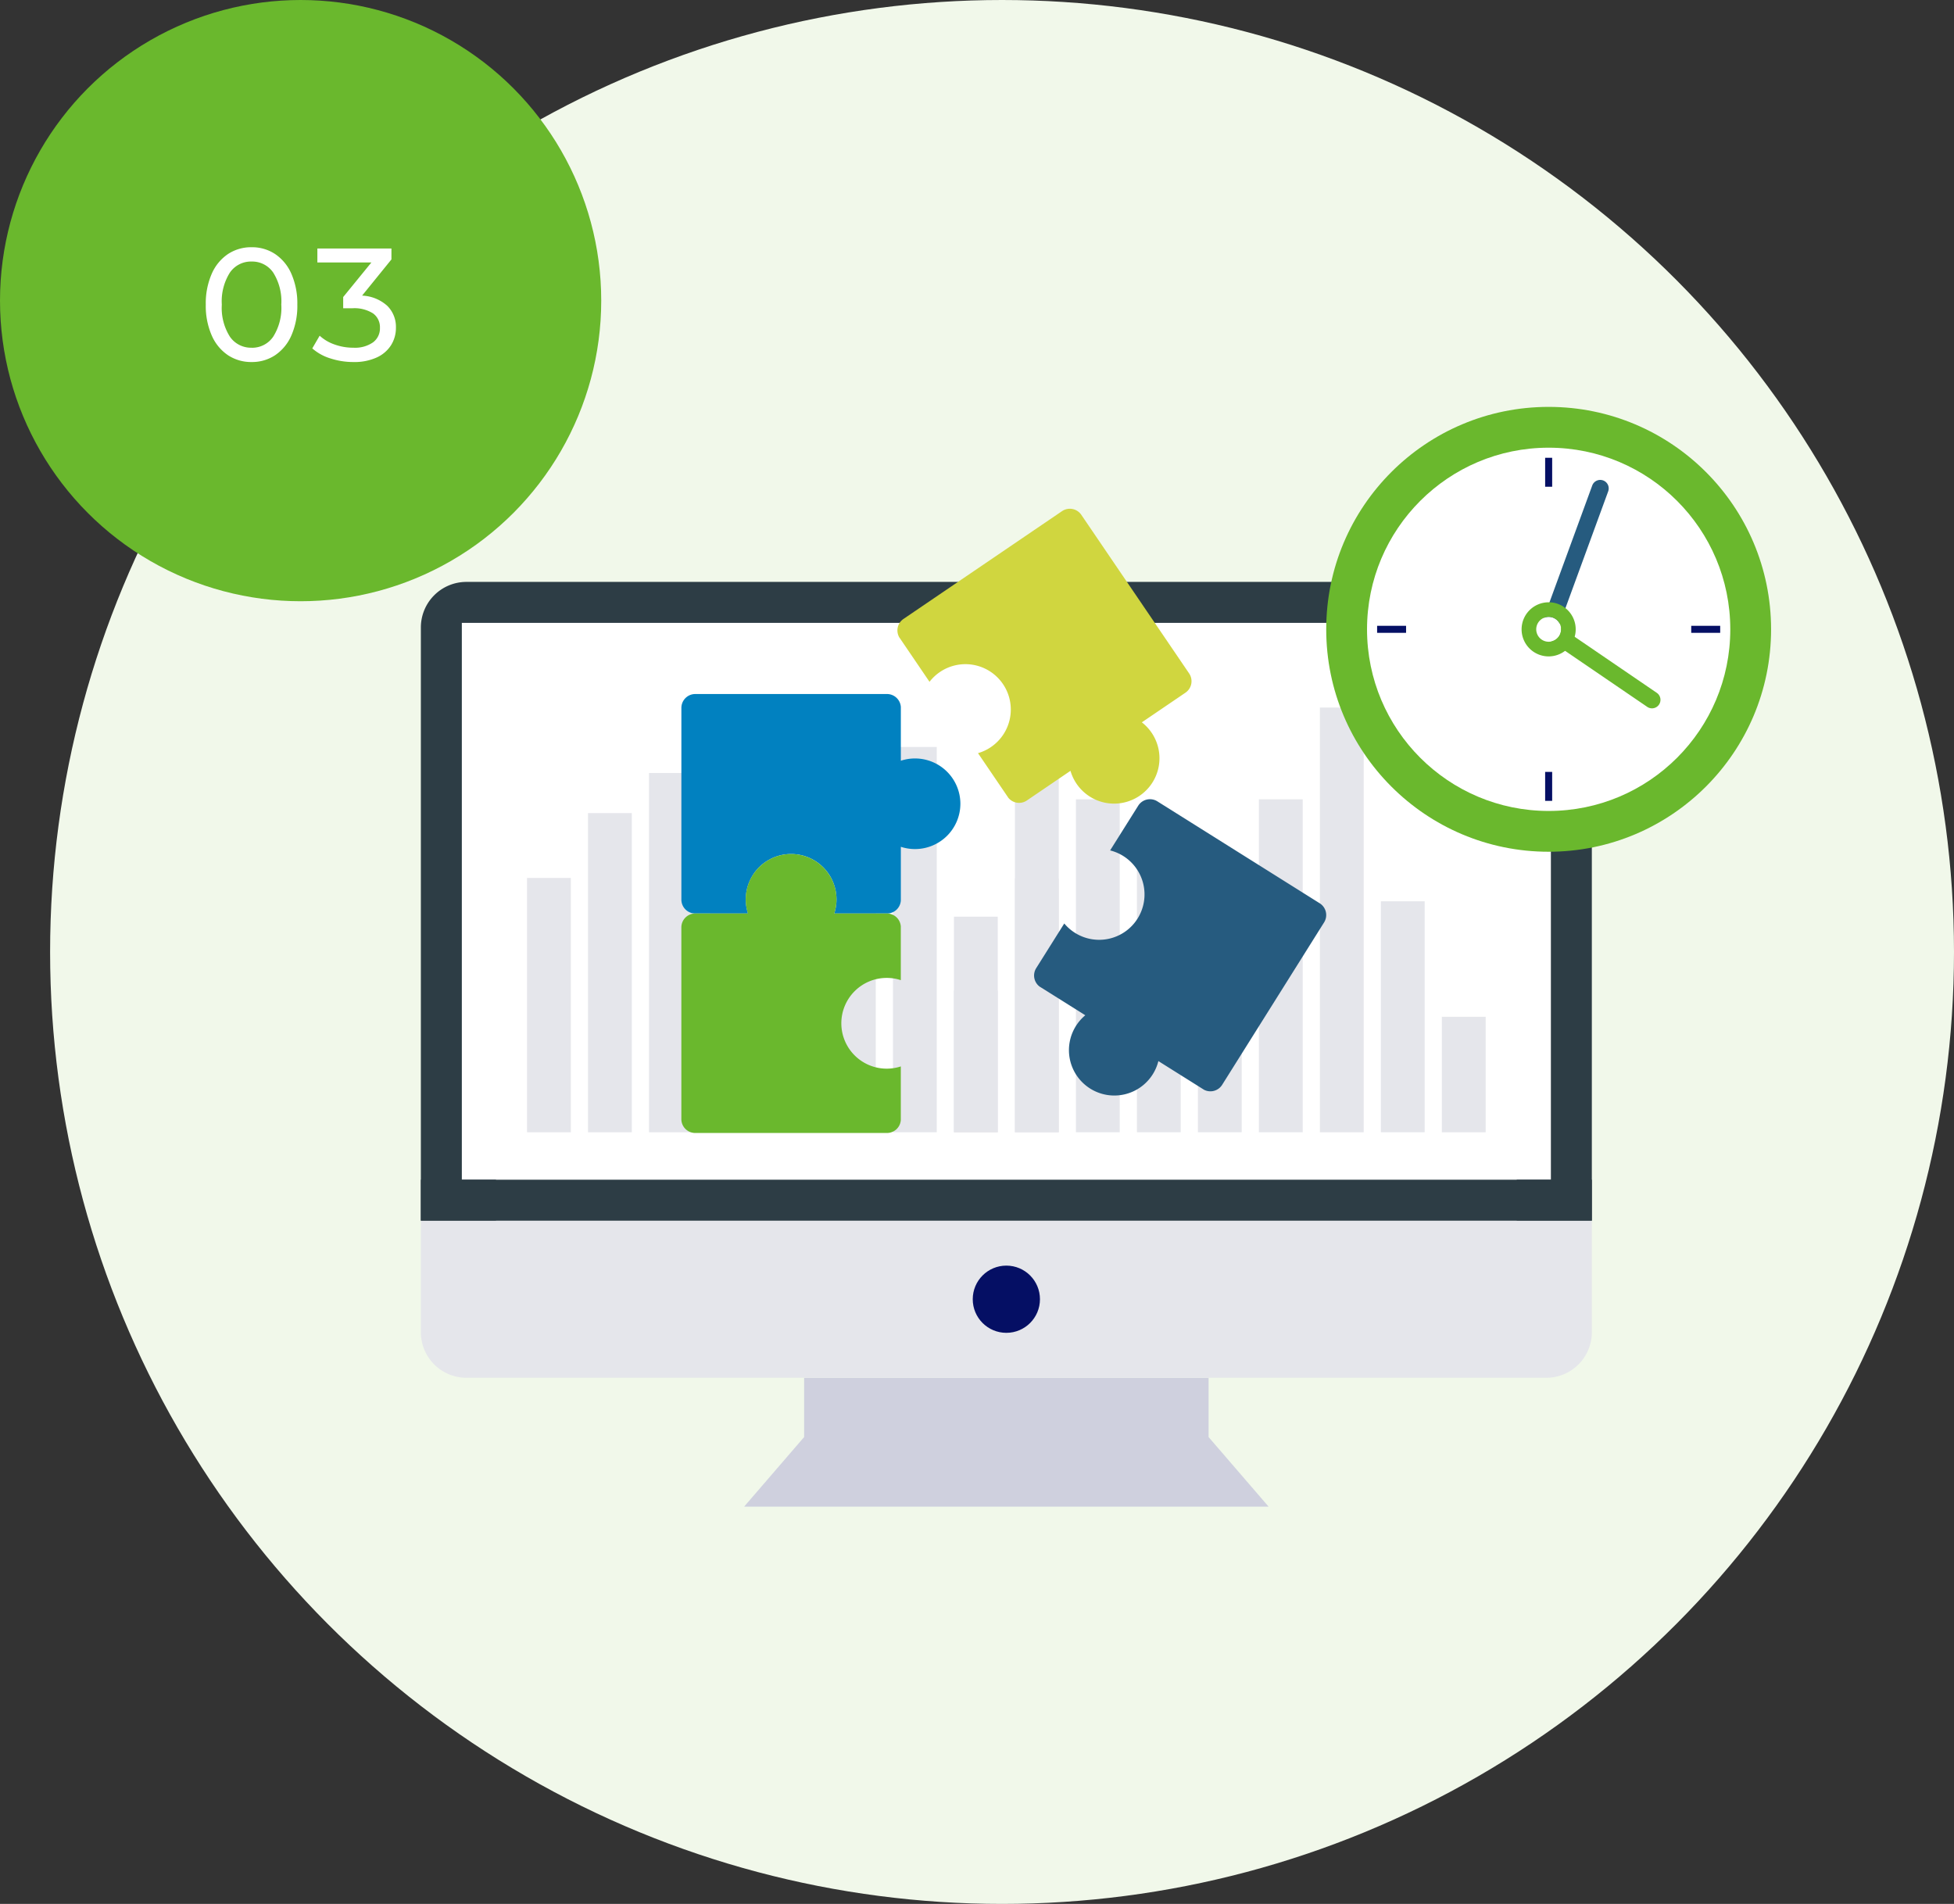
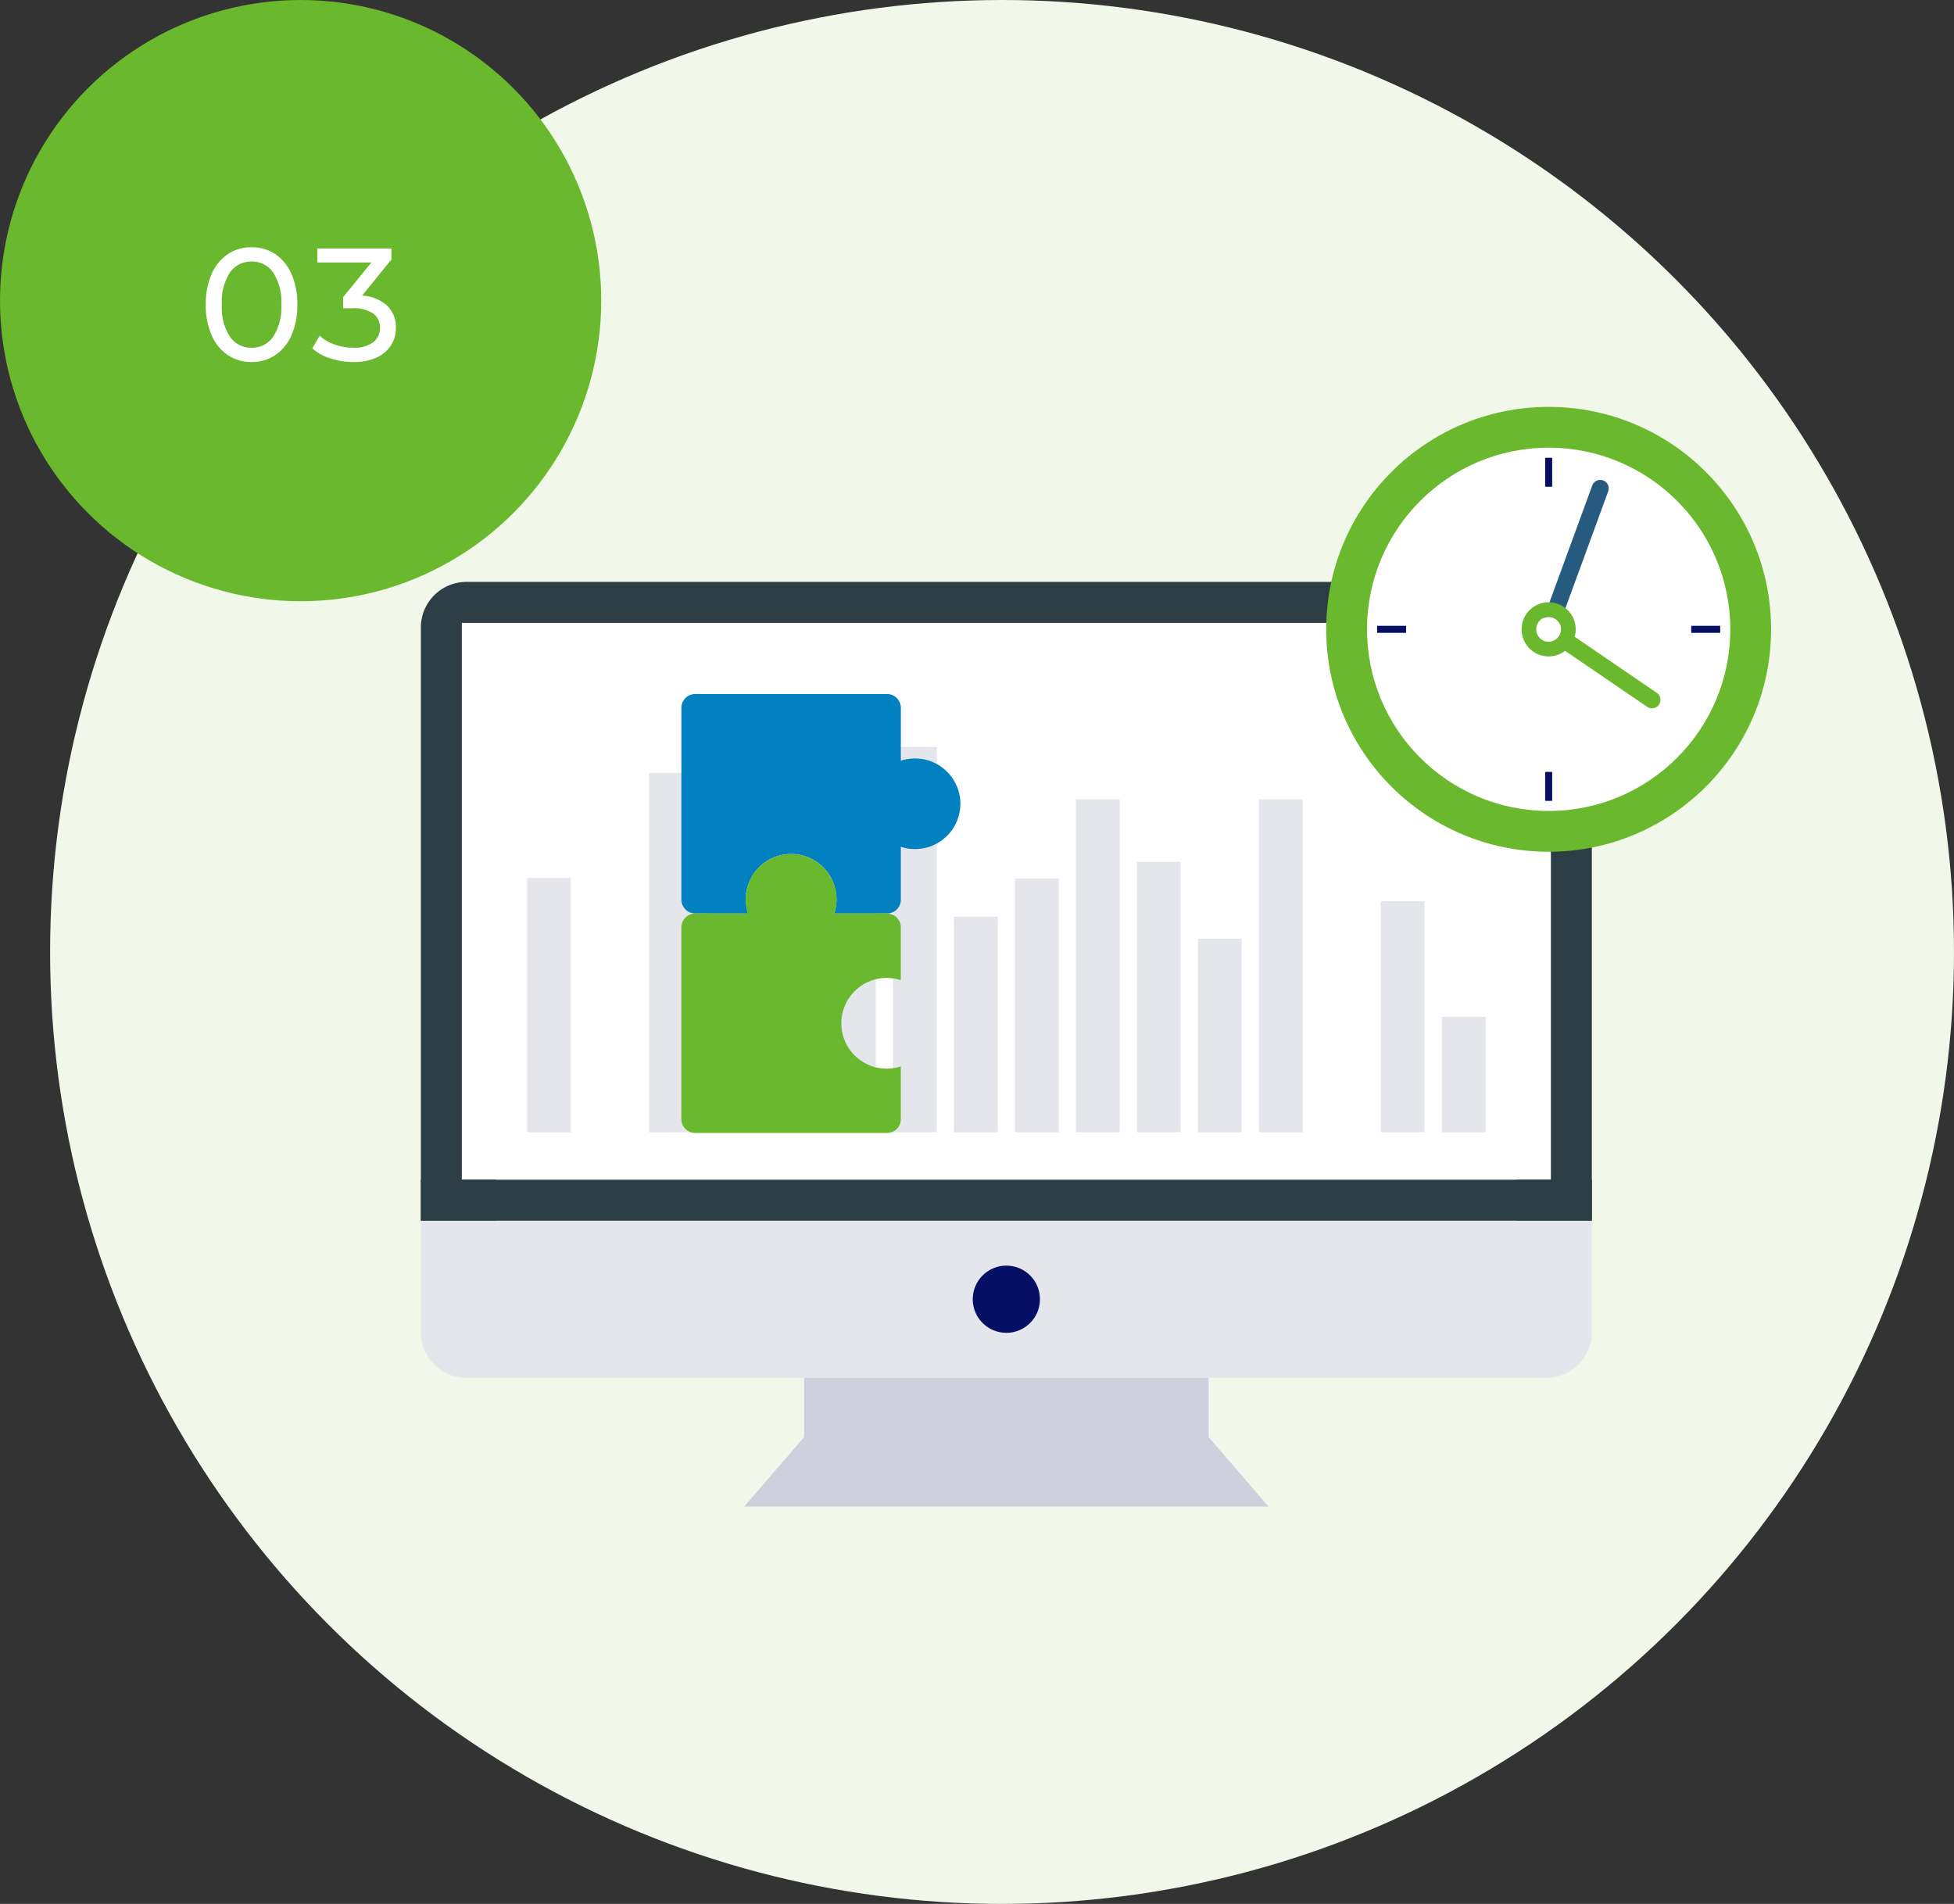
<svg xmlns="http://www.w3.org/2000/svg" width="195" height="190">
  <rect width="100%" height="100%" fill="#333333" stroke="none" />
  <g data-name="Group 23578">
    <g data-name="Group 23455" transform="translate(-1170 -3111)">
      <circle data-name="Ellipse 867" cx="95" cy="95" r="95" transform="translate(1175 3111)" fill="#f1f8ea" />
      <g data-name="Group 23438">
        <g data-name="Group 21815">
          <g data-name="Group 21749">
            <g data-name="Group 21748">
              <path data-name="Path 35269" d="M1328.858 3173.619v59.2H1212v-59.2a4.549 4.549 0 014.549-4.549h107.76a4.55 4.55 0 014.549 4.549z" fill="#2d3d45" />
            </g>
          </g>
          <g data-name="Group 21751">
            <g data-name="Group 21750">
              <path data-name="Rectangle 13614" fill="#fff" d="M1219.496 3176.566h101.865v56.251h-101.865z" />
            </g>
          </g>
          <g data-name="Group 21753">
            <g data-name="Group 21752">
              <path data-name="Path 35270" d="M1216.089 3173.159v55.569h108.683v-55.569z" fill="#fff" />
            </g>
          </g>
          <g data-name="Group 21810">
            <g data-name="Group 21781">
              <g data-name="Group 21756">
                <g data-name="Group 21755">
                  <g data-name="Group 21754">
                    <path data-name="Rectangle 13615" fill="#e5e6eb" d="M1222.595 3198.614h4.371v25.379h-4.371z" />
                  </g>
                </g>
              </g>
              <g data-name="Group 21759">
                <g data-name="Group 21758">
                  <g data-name="Group 21757">
-                     <path data-name="Rectangle 13616" fill="#e5e6eb" d="M1228.681 3192.143h4.371v31.85h-4.371z" />
-                   </g>
+                     </g>
                </g>
              </g>
              <g data-name="Group 21762">
                <g data-name="Group 21761">
                  <g data-name="Group 21760">
                    <path data-name="Rectangle 13617" fill="#e5e6eb" d="M1234.768 3188.139h4.371v35.854h-4.371z" />
                  </g>
                </g>
              </g>
              <g data-name="Group 21765">
                <g data-name="Group 21764">
                  <g data-name="Group 21763">
                    <path data-name="Rectangle 13618" fill="#e5e6eb" d="M1240.854 3197.016h4.371v26.976h-4.371z" />
                  </g>
                </g>
              </g>
              <g data-name="Group 21768">
                <g data-name="Group 21767">
                  <g data-name="Group 21766">
                    <path data-name="Rectangle 13619" fill="#e5e6eb" d="M1246.941 3214.363h4.371v9.629h-4.371z" />
                  </g>
                </g>
              </g>
              <g data-name="Group 21771">
                <g data-name="Group 21770">
                  <g data-name="Group 21769">
                    <path data-name="Rectangle 13620" fill="#e5e6eb" d="M1253.027 3190.768h4.371v33.224h-4.371z" />
                  </g>
                </g>
              </g>
              <g data-name="Group 21774">
                <g data-name="Group 21773">
                  <g data-name="Group 21772">
                    <path data-name="Rectangle 13621" fill="#e5e6eb" d="M1259.114 3185.543h4.371v38.449h-4.371z" />
                  </g>
                </g>
              </g>
              <g data-name="Group 21777">
                <g data-name="Group 21776">
                  <g data-name="Group 21775">
-                     <path data-name="Rectangle 13622" fill="#e5e6eb" d="M1265.2 3209.856h4.371v14.137h-4.371z" />
-                   </g>
+                     </g>
                </g>
              </g>
              <g data-name="Group 21780">
                <g data-name="Group 21779">
                  <g data-name="Group 21778">
                    <path data-name="Rectangle 13623" fill="#e5e6eb" d="M1271.286 3198.678h4.371v25.314h-4.371z" />
                  </g>
                </g>
              </g>
            </g>
            <g data-name="Group 21809">
              <g data-name="Group 21784">
                <g data-name="Group 21783">
                  <g data-name="Group 21782">
                    <path data-name="Rectangle 13624" fill="#e5e6eb" d="M1265.2 3202.48h4.371v21.513h-4.371z" />
                  </g>
                </g>
              </g>
              <g data-name="Group 21787">
                <g data-name="Group 21786">
                  <g data-name="Group 21785">
-                     <path data-name="Rectangle 13625" fill="#e5e6eb" d="M1271.286 3177.894h4.371v46.098h-4.371z" />
+                     <path data-name="Rectangle 13625" fill="#e5e6eb" d="M1271.286 3177.894h4.371h-4.371z" />
                  </g>
                </g>
              </g>
              <g data-name="Group 21790">
                <g data-name="Group 21789">
                  <g data-name="Group 21788">
                    <path data-name="Rectangle 13626" fill="#e5e6eb" d="M1277.373 3190.768h4.371v33.224h-4.371z" />
                  </g>
                </g>
              </g>
              <g data-name="Group 21793">
                <g data-name="Group 21792">
                  <g data-name="Group 21791">
                    <path data-name="Rectangle 13627" fill="#e5e6eb" d="M1283.459 3197.016h4.371v26.976h-4.371z" />
                  </g>
                </g>
              </g>
              <g data-name="Group 21796">
                <g data-name="Group 21795">
                  <g data-name="Group 21794">
                    <path data-name="Rectangle 13628" fill="#e5e6eb" d="M1289.546 3204.691h4.371v19.301h-4.371z" />
                  </g>
                </g>
              </g>
              <g data-name="Group 21799">
                <g data-name="Group 21798">
                  <g data-name="Group 21797">
                    <path data-name="Rectangle 13629" fill="#e5e6eb" d="M1295.632 3190.768h4.371v33.224h-4.371z" />
                  </g>
                </g>
              </g>
              <g data-name="Group 21802">
                <g data-name="Group 21801">
                  <g data-name="Group 21800">
-                     <path data-name="Rectangle 13630" fill="#e5e6eb" d="M1301.719 3181.609h4.371v42.384h-4.371z" />
-                   </g>
+                     </g>
                </g>
              </g>
              <g data-name="Group 21805">
                <g data-name="Group 21804">
                  <g data-name="Group 21803">
                    <path data-name="Rectangle 13631" fill="#e5e6eb" d="M1307.805 3200.943h4.371v23.049h-4.371z" />
                  </g>
                </g>
              </g>
              <g data-name="Group 21808">
                <g data-name="Group 21807">
                  <g data-name="Group 21806">
                    <path data-name="Rectangle 13632" fill="#e5e6eb" d="M1313.891 3212.468h4.371v11.525h-4.371z" />
                  </g>
                </g>
              </g>
            </g>
          </g>
          <g data-name="Group 21812">
            <g data-name="Group 21811">
              <path data-name="Path 35271" d="M1296.6 3261.355l-5.989-6.945v-5.917h-40.363v5.917l-5.989 6.944z" fill="#e5e6eb" />
            </g>
          </g>
          <g data-name="Group 21814">
            <g data-name="Group 21813">
              <path data-name="Path 35272" d="M1296.6 3261.355l-5.989-6.945v-5.917h-40.363v5.917l-5.989 6.944z" fill="#050f64" opacity=".1" />
            </g>
          </g>
        </g>
        <g data-name="Group 21817">
          <g data-name="Group 21816">
            <path data-name="Path 35273" d="M1328.858 3232.817v11.128a4.549 4.549 0 01-4.549 4.549h-107.76a4.549 4.549 0 01-4.549-4.549v-11.128z" fill="#e5e6eb" />
          </g>
        </g>
        <g data-name="Group 21819">
          <g data-name="Group 21818">
            <path data-name="Rectangle 13633" fill="#2d3d45" d="M1328.858 3228.728v4.089H1212v-4.089z" />
          </g>
        </g>
        <g data-name="Group 21821">
          <g data-name="Group 21820">
            <circle data-name="Ellipse 816" cx="3.354" cy="3.354" fill="#050f64" r="3.354" transform="translate(1267.075 3237.301)" />
          </g>
        </g>
      </g>
      <g data-name="Group 23440">
        <g data-name="Group 22162">
          <g data-name="Group 22157">
            <g data-name="Group 22156">
              <g data-name="Group 22155">
                <g data-name="Group 22154">
                  <path data-name="Path 35328" d="M1265.842 3191.204a4.529 4.529 0 01-4.528 4.528 4.516 4.516 0 01-1.408-.224h-.006v5.354a1.385 1.385 0 01-1.383 1.3h-5.261a4.5 4.5 0 00.224-1.408 4.528 4.528 0 00-4.528-4.528 4.528 4.528 0 00-4.529 4.528 4.5 4.5 0 00.224 1.408h-5.262a1.386 1.386 0 01-1.386-1.386v-19.131a1.386 1.386 0 011.386-1.386h19.132a1.386 1.386 0 011.383 1.3v5.355h.006a4.516 4.516 0 011.408-.224 4.528 4.528 0 014.528 4.514z" fill="#0181c0" />
                </g>
              </g>
            </g>
          </g>
          <g data-name="Group 22161">
            <g data-name="Group 22160">
              <g data-name="Group 22159">
                <g data-name="Group 22158">
                  <path data-name="Path 35329" d="M1259.897 3222.674v.091a1.385 1.385 0 01-1.383 1.3h-19.132a1.386 1.386 0 01-1.386-1.386v-19.131a1.386 1.386 0 011.386-1.386h5.262a4.5 4.5 0 01-.224-1.408 4.528 4.528 0 014.529-4.528 4.528 4.528 0 014.528 4.528 4.5 4.5 0 01-.224 1.408h5.261a1.386 1.386 0 011.383 1.3v5.352a4.517 4.517 0 00-1.408-.224 4.528 4.528 0 00-4.528 4.528 4.528 4.528 0 004.528 4.528 4.515 4.515 0 001.408-.224z" fill="#6ab82d" />
                </g>
              </g>
            </g>
          </g>
        </g>
        <g data-name="Group 23437">
          <g data-name="Group 22116">
            <g data-name="Group 22115">
              <g data-name="Group 22114">
                <g data-name="Group 22412">
-                   <path data-name="Path 35317" d="M1277.912 3162.38l10.756 15.821a1.386 1.386 0 01-.367 1.926l-4.351 2.958a4.512 4.512 0 01.976 1.038 4.528 4.528 0 01-1.2 6.291 4.528 4.528 0 01-6.29-1.2 4.527 4.527 0 01-.607-1.29l-4.351 2.958a1.386 1.386 0 01-1.872-.294 1.233 1.233 0 00-.048-.077l-2.958-4.351a4.517 4.517 0 001.29-.606 4.528 4.528 0 001.2-6.291 4.528 4.528 0 00-6.29-1.2 4.513 4.513 0 00-1.039.977l-2.958-4.352a1.23 1.23 0 00-.053-.073 1.385 1.385 0 01.415-1.849l15.821-10.756a1.386 1.386 0 011.926.37z" fill="#d0d63f" />
-                 </g>
+                   </g>
              </g>
            </g>
          </g>
        </g>
        <g data-name="Group 23439">
          <g data-name="Group 22285">
            <g data-name="Group 22284">
              <g data-name="Group 22283">
-                 <path data-name="Path 35365" d="M1285.499 3190.97l16.2 10.171a1.386 1.386 0 01.438 1.911l-10.171 16.206a1.386 1.386 0 01-1.833.482 1.007 1.007 0 00-.076-.051l-4.458-2.8a.029.029 0 010 .006 4.513 4.513 0 01-.559 1.311 4.528 4.528 0 01-6.243 1.428 4.527 4.527 0 01-1.428-6.242 4.5 4.5 0 01.938-1.074l-4.458-2.8a1.56 1.56 0 00-.078-.045 1.385 1.385 0 01-.362-1.86l2.8-4.456a4.518 4.518 0 001.074.938 4.528 4.528 0 006.242-1.428 4.528 4.528 0 00-1.428-6.242 4.516 4.516 0 00-1.312-.559l2.8-4.456a1.386 1.386 0 011.914-.44z" fill="#265b7f" />
-               </g>
+                 </g>
            </g>
          </g>
        </g>
      </g>
      <g data-name="Group 23441">
        <g data-name="Group 22001">
          <g data-name="Group 22000">
            <g data-name="Group 21999">
              <circle data-name="Ellipse 825" cx="22.197" cy="22.197" r="22.197" fill="#6ab82d" transform="translate(1302.351 3151.605)" />
            </g>
          </g>
        </g>
        <g data-name="Group 22004">
          <g data-name="Group 22003">
            <g data-name="Group 22002">
              <circle data-name="Ellipse 826" cx="18.126" cy="18.126" r="18.126" fill="#fff" transform="translate(1306.423 3155.677)" />
            </g>
          </g>
        </g>
        <g data-name="Group 22007">
          <g data-name="Group 22006">
            <g data-name="Group 22005">
              <path data-name="Rectangle 13675" fill="#050f64" d="M1324.198 3156.684h.701v2.89h-.701z" />
            </g>
          </g>
        </g>
        <g data-name="Group 22010">
          <g data-name="Group 22009">
            <g data-name="Group 22008">
              <path data-name="Path 35300" d="M1330.49 3160.034l-4.266 11.655-.568 1.554a1.243 1.243 0 00-1.107-.681 1.249 1.249 0 00-.486.1l.569-1.556 4.266-11.656a.85.85 0 011.089-.505.848.848 0 01.503 1.089z" fill="#265b7f" />
            </g>
          </g>
        </g>
        <g data-name="Group 22013">
          <g data-name="Group 22012">
            <g data-name="Group 22011">
              <path data-name="Path 35301" d="M1335.56 3181.318a.849.849 0 01-.7.37.835.835 0 01-.476-.148l-8.2-5.593-1.367-.935a1.239 1.239 0 00.972-1.209 1.167 1.167 0 00-.015-.191l1.368.933 8.193 5.593a.849.849 0 01.225 1.18z" fill="#6ab82d" />
            </g>
          </g>
        </g>
        <g data-name="Group 22017">
          <g data-name="Group 22016">
            <g data-name="Group 22015">
              <g data-name="Group 22014">
                <path data-name="Path 35302" d="M1326.224 3171.688a2.683 2.683 0 00-1.593-.583h-.083a2.7 2.7 0 00-2.7 2.7 2.7 2.7 0 002.7 2.7 2.694 2.694 0 001.636-.554 2.7 2.7 0 00.958-1.4 2.622 2.622 0 00.105-.742 2.694 2.694 0 00-1.023-2.121zm-1.406 3.323a1.121 1.121 0 01-.269.031 1.241 1.241 0 01-1.241-1.24 1.243 1.243 0 01.755-1.142 1.249 1.249 0 01.486-.1 1.243 1.243 0 011.107.681 1.193 1.193 0 01.119.369 1.167 1.167 0 01.015.191 1.239 1.239 0 01-.972 1.21z" fill="#6ab82d" />
              </g>
            </g>
          </g>
        </g>
        <g data-name="Group 22020">
          <g data-name="Group 22019">
            <g data-name="Group 22018">
              <path data-name="Rectangle 13676" fill="#050f64" d="M1307.43 3174.153v-.701h2.89v.701z" />
            </g>
          </g>
        </g>
        <g data-name="Group 22023">
          <g data-name="Group 22022">
            <g data-name="Group 22021">
              <path data-name="Rectangle 13677" fill="#050f64" d="M1324.899 3190.921h-.701v-2.89h.701z" />
            </g>
          </g>
        </g>
        <g data-name="Group 22026">
          <g data-name="Group 22025">
            <g data-name="Group 22024">
              <path data-name="Rectangle 13678" fill="#050f64" d="M1341.667 3173.452v.701h-2.89v-.701z" />
            </g>
          </g>
        </g>
      </g>
    </g>
    <g data-name="Group 23458" transform="translate(-1170 -3111)">
      <circle data-name="Ellipse 864" cx="30" cy="30" r="30" transform="translate(1170 3111)" fill="#6ab82d" />
      <path data-name="Path 35883" d="M1195.112 3147.128a4.192 4.192 0 01-2.36-.68 4.559 4.559 0 01-1.624-1.976 7.342 7.342 0 01-.592-3.072 7.342 7.342 0 01.592-3.072 4.559 4.559 0 011.624-1.976 4.192 4.192 0 012.36-.68 4.164 4.164 0 012.344.68 4.559 4.559 0 011.624 1.976 7.342 7.342 0 01.592 3.072 7.342 7.342 0 01-.592 3.072 4.559 4.559 0 01-1.624 1.976 4.164 4.164 0 01-2.344.68zm0-1.424a2.537 2.537 0 002.152-1.104 5.368 5.368 0 00.808-3.2 5.368 5.368 0 00-.808-3.2 2.537 2.537 0 00-2.152-1.1 2.552 2.552 0 00-2.168 1.1 5.368 5.368 0 00-.808 3.2 5.368 5.368 0 00.808 3.2 2.552 2.552 0 002.168 1.1zm11.024-5.204a4 4 0 012.512 1.02 2.943 2.943 0 01.864 2.18 3.233 3.233 0 01-.48 1.736 3.306 3.306 0 01-1.432 1.236 5.36 5.36 0 01-2.328.456 7.384 7.384 0 01-2.3-.36 4.908 4.908 0 01-1.808-1l.736-1.268a4.228 4.228 0 001.472.872 5.5 5.5 0 001.9.328 3.155 3.155 0 001.944-.528 1.726 1.726 0 00.7-1.456 1.691 1.691 0 00-.688-1.44 3.475 3.475 0 00-2.08-.512h-.9v-1.12l2.816-3.452h-5.392v-1.392h7.392v1.088z" fill="#fff" />
    </g>
  </g>
</svg>